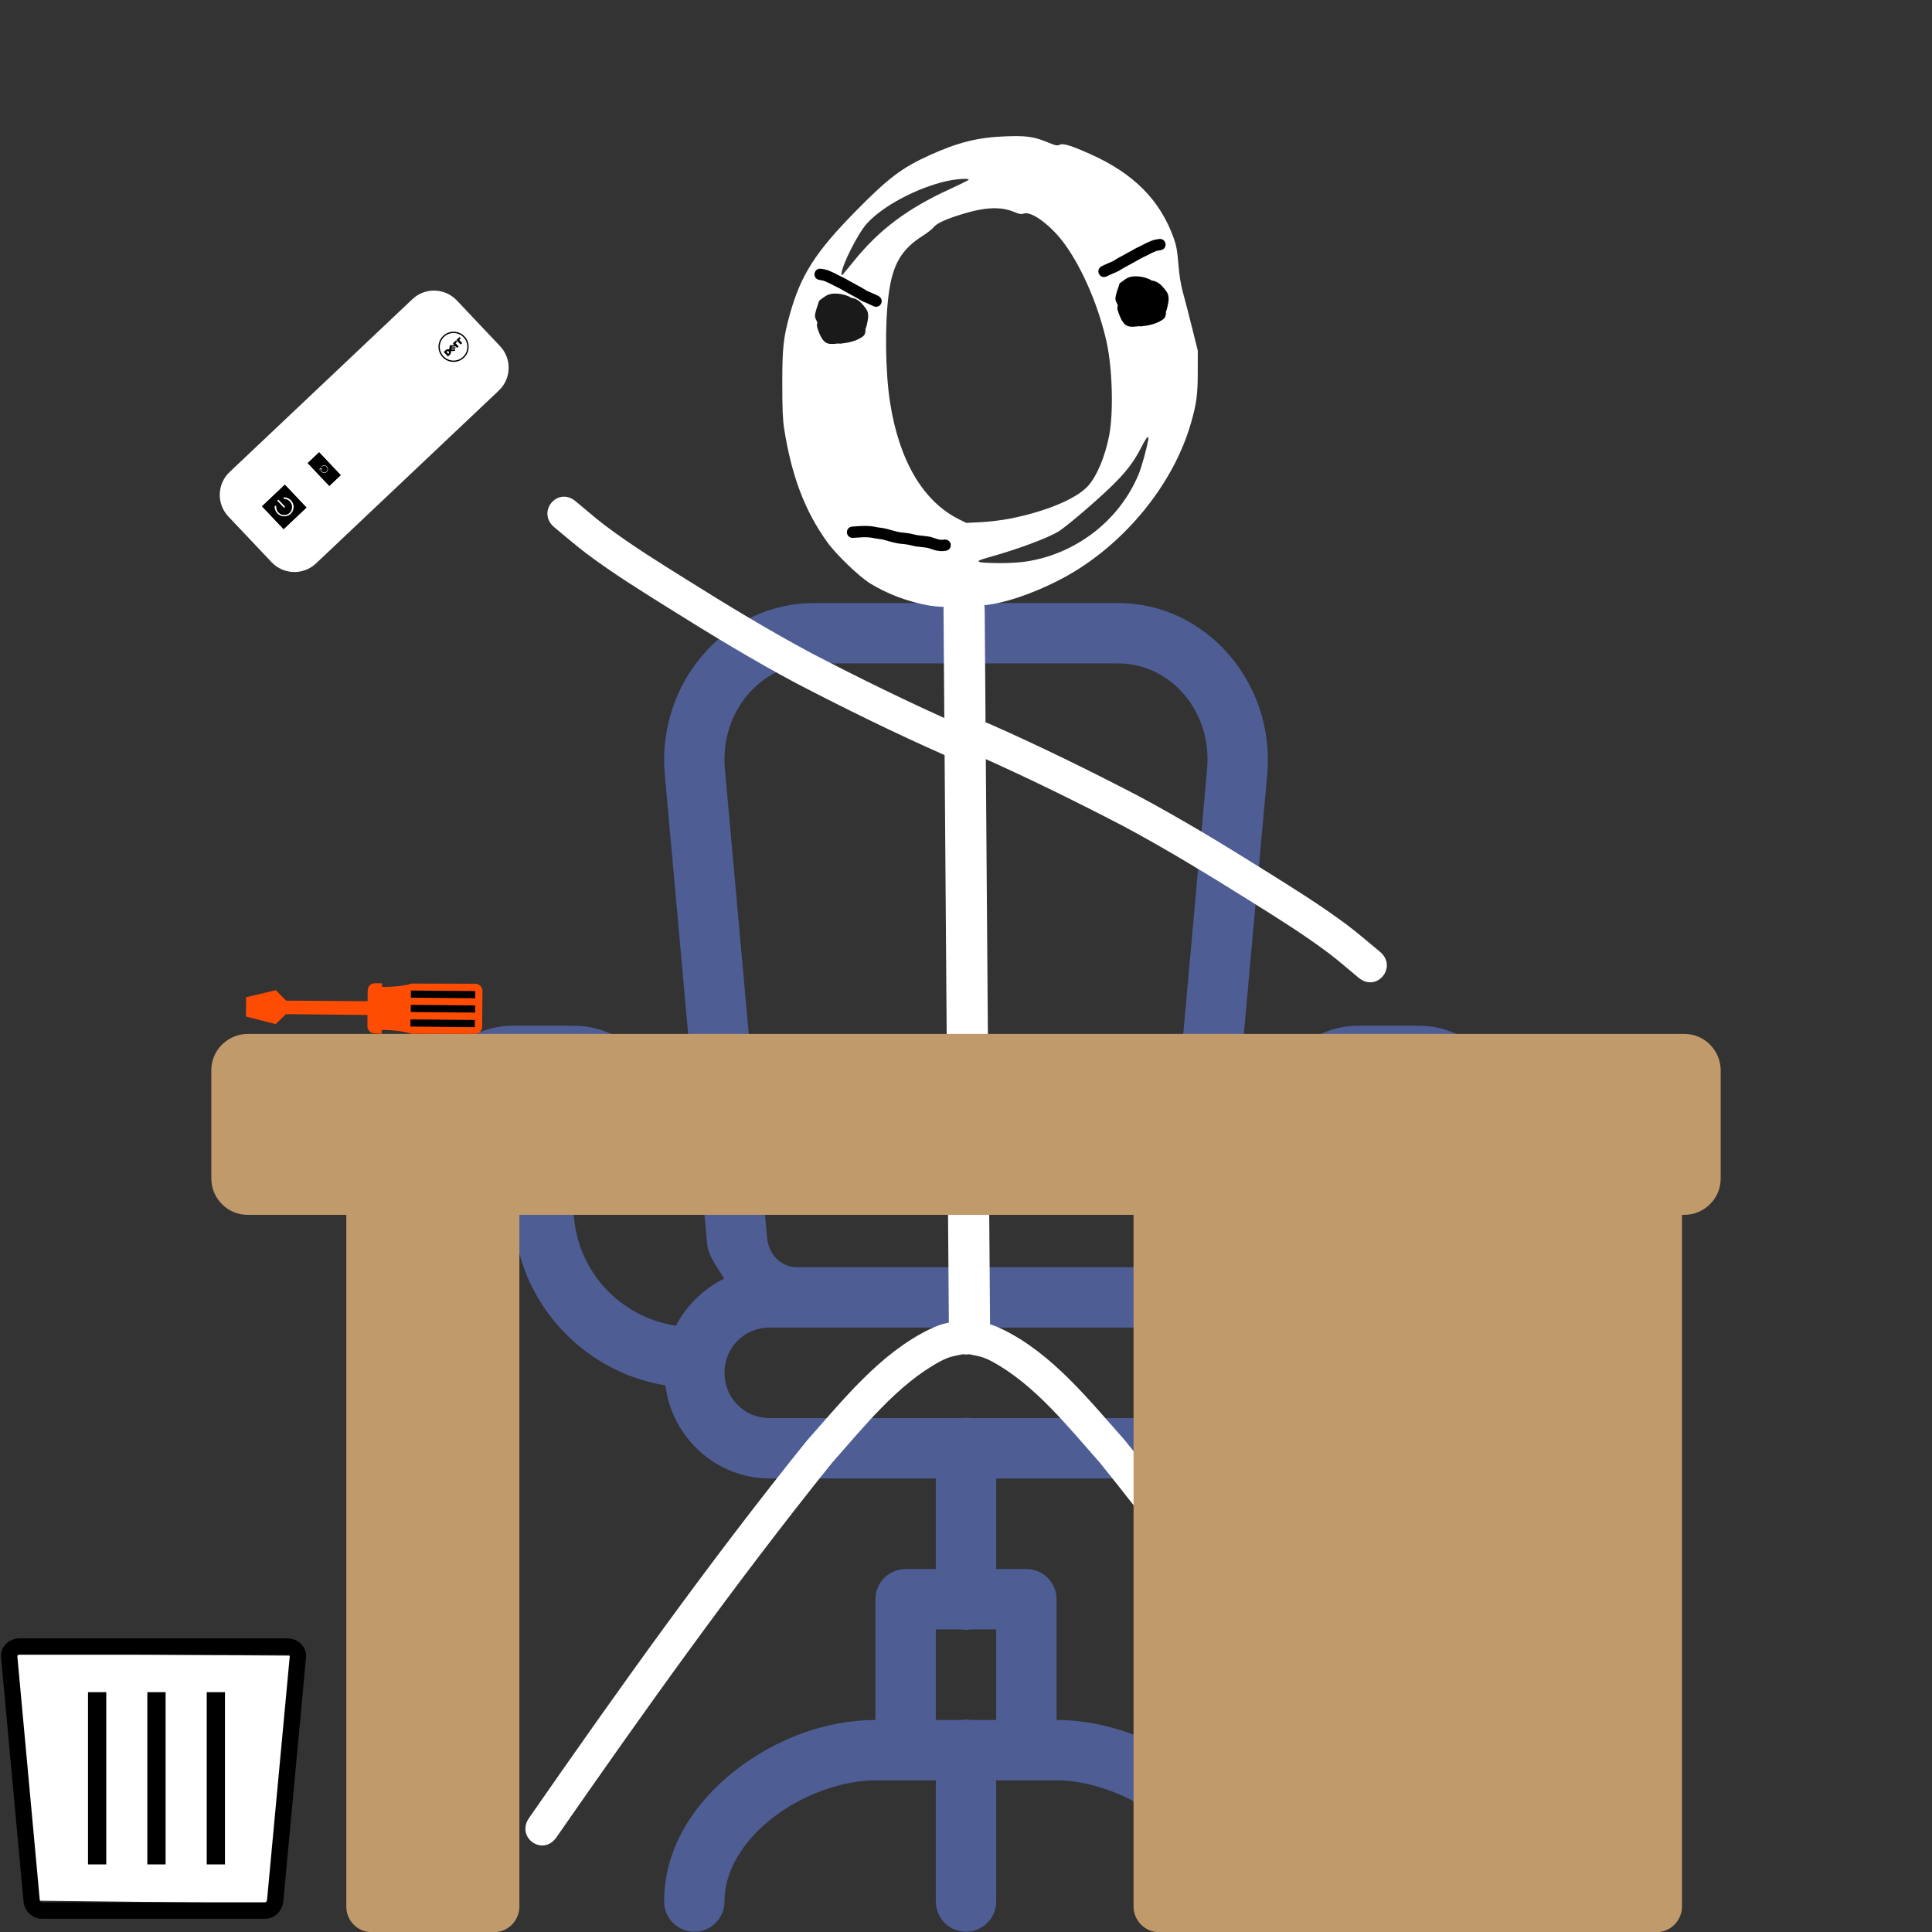
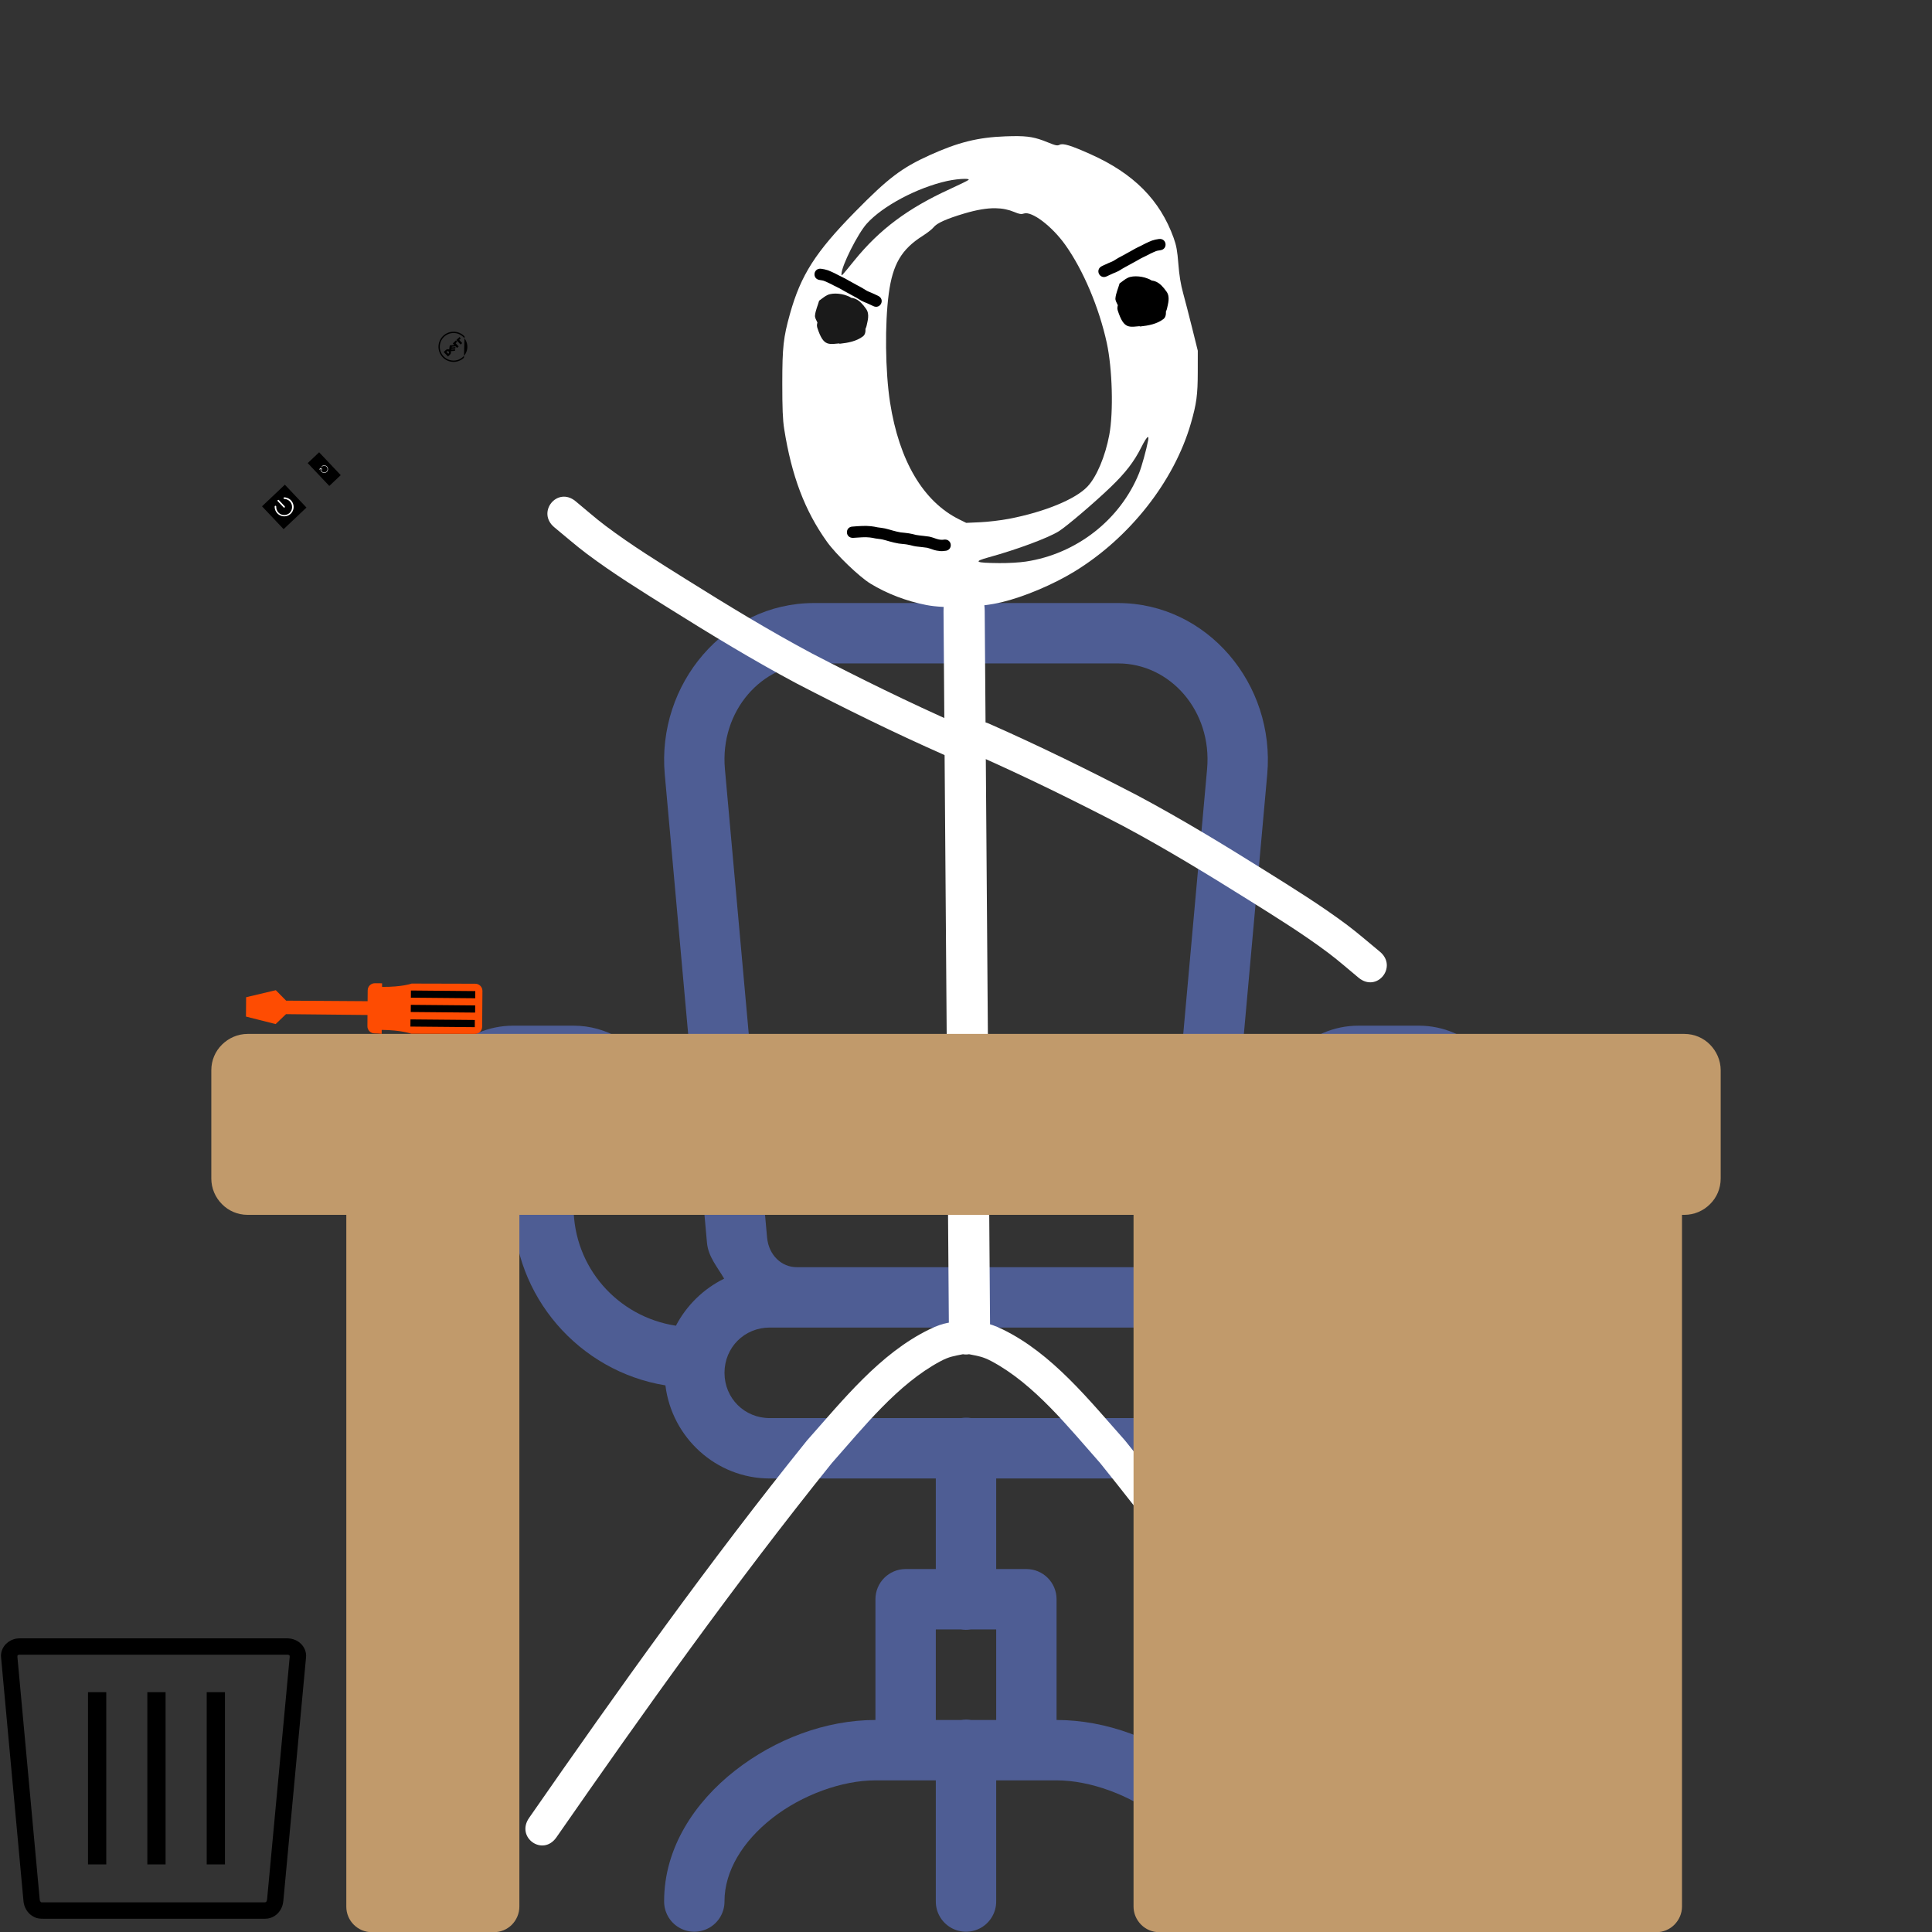
<svg xmlns="http://www.w3.org/2000/svg" width="1024px" height="1024px" viewBox="0 0 1024 1024" version="1.1">
  <rect x="0" y="0" width="1024" height="1024" fill="#333333" stroke="none" />
  <g id="surface1">
-     <path style=" stroke:none;fill-rule:nonzero;fill:rgb(100%,100%,100%);fill-opacity:1;" d="M 6.047 876.508 L 17.156 1007.375 L 142.922 1008.82 L 156.719 877.562 L 6.047 876.508 " />
    <path style=" stroke:none;fill-rule:nonzero;fill:rgb(0%,0%,0%);fill-opacity:1;" d="M 10.738 868.355 C 10.09 868.355 9.371 868.391 8.703 868.488 C 6.637 868.816 4.715 869.809 3.281 871.207 C 1.656 872.82 0.598 874.969 0.516 877.375 C 0.516 877.785 0.551 878.223 0.582 878.629 L 12.445 1007.633 C 12.738 1010.793 14.367 1013.621 16.824 1015.312 C 17.25 1015.605 17.656 1015.836 18.094 1016.047 C 18.566 1016.277 19.07 1016.473 19.574 1016.617 C 19.918 1016.715 20.262 1016.797 20.617 1016.844 C 21.496 1016.977 22.309 1016.973 23.203 1016.973 L 140.473 1016.973 C 144.25 1016.973 147.293 1014.844 148.938 1011.781 C 149.785 1010.203 150.062 1008.707 150.223 1007.027 L 162.152 879 C 162.203 878.48 162.25 877.965 162.25 877.457 C 162.203 875.035 161.129 872.852 159.484 871.223 C 158.07 869.84 156.195 868.863 154.16 868.52 C 153.559 868.422 153.07 868.391 152.484 868.355 Z M 10.508 877.031 L 152.355 877.031 C 153.137 877.031 153.625 877.262 153.559 878.074 L 141.613 1006.184 C 141.551 1006.902 141.434 1008.266 140.457 1008.266 L 22.016 1008.266 L 21.918 1008.25 L 21.789 1008.199 C 21.383 1007.973 21.105 1007.473 21.055 1006.852 L 21.055 1006.832 L 9.223 878.172 C 9.141 877.195 9.582 877.031 10.508 877.031 Z M 46.641 896.891 L 46.641 988.18 L 56.324 988.18 L 56.324 896.891 Z M 78.086 896.891 L 78.086 988.18 L 87.77 988.18 L 87.77 896.891 Z M 109.566 896.891 L 109.566 988.18 L 119.234 988.18 L 119.234 896.891 Z M 109.566 896.891 " />
    <path style=" stroke:none;fill-rule:nonzero;fill:rgb(30.588%,36.471%,58.039%);fill-opacity:1;" d="M 431.375 319.625 C 384.293 319.625 348.031 362.457 352.344 410.469 L 374.719 658.719 C 375.391 666.148 380.27 671.551 383.812 677.719 C 372.848 683.102 363.867 691.898 358.25 702.656 C 327.461 697.965 304 671.781 304 639.625 C 316.98 639.625 329.109 634.289 337.812 625.438 C 346.664 616.734 352 604.605 352 591.625 C 352 582.902 349.645 574.656 345.469 567.531 C 337.145 553.293 321.59 543.625 304 543.625 L 272 543.625 C 259.02 543.625 246.891 548.961 238.188 557.812 C 229.336 566.516 224 578.641 224 591.625 C 224 617.953 245.672 639.625 272 639.625 C 272 687.219 307.105 726.883 352.688 734.281 C 356.055 761.887 379.539 783.625 408 783.625 L 496 783.625 L 496 831.625 L 480 831.625 C 471.164 831.625 464 838.789 464 847.625 L 464 911.625 C 437.586 911.625 410.812 921.816 389.562 938.469 C 368.312 955.117 352 979.281 352 1007.625 C 351.918 1013.395 354.949 1018.762 359.934 1021.672 C 364.918 1024.578 371.082 1024.578 376.066 1021.672 C 381.051 1018.762 384.082 1013.395 384 1007.625 C 384 991.793 393.605 975.961 409.312 963.656 C 425.02 951.352 446.238 943.625 464 943.625 L 496 943.625 L 496 1007.625 C 495.918 1013.395 498.949 1018.762 503.934 1021.672 C 508.918 1024.578 515.082 1024.578 520.066 1021.672 C 525.051 1018.762 528.082 1013.395 528 1007.625 L 528 943.625 L 560 943.625 C 577.762 943.625 598.98 951.352 614.688 963.656 C 630.395 975.961 640 991.793 640 1007.625 C 639.918 1013.395 642.949 1018.762 647.934 1021.672 C 652.918 1024.578 659.082 1024.578 664.066 1021.672 C 669.051 1018.762 672.082 1013.395 672 1007.625 C 672 979.281 655.688 955.117 634.438 938.469 C 613.188 921.816 586.414 911.625 560 911.625 L 560 847.625 C 560 838.789 552.836 831.625 544 831.625 L 528 831.625 L 528 783.625 L 616 783.625 C 644.461 783.625 667.945 761.887 671.312 734.281 C 716.895 726.883 752 687.219 752 639.625 C 764.98 639.625 777.109 634.289 785.812 625.438 C 794.664 616.734 800 604.605 800 591.625 C 800 565.297 778.328 543.625 752 543.625 L 720 543.625 C 707.02 543.625 694.891 548.961 686.188 557.812 C 682.844 561.02 680.371 564.445 678.594 567.406 C 678.574 567.445 678.551 567.488 678.531 567.531 C 674.355 574.656 672 582.902 672 591.625 C 672 617.953 693.672 639.625 720 639.625 C 720 671.781 696.539 697.965 665.75 702.656 C 660.133 691.898 651.152 683.102 640.188 677.719 C 643.73 671.555 648.641 666.145 649.312 658.719 L 671.656 410.469 C 675.969 362.457 639.707 319.625 592.625 319.625 Z M 431.375 351.625 L 592.625 351.625 C 620.266 351.625 642.539 376.883 639.781 407.594 L 617.438 655.844 C 616.574 665.398 609.57 671.625 601.812 671.625 L 422.188 671.625 C 414.43 671.625 407.426 665.43 406.562 655.844 L 384.219 407.594 C 381.461 376.883 403.734 351.625 431.375 351.625 Z M 272 575.625 L 304 575.625 C 310.074 575.625 314.992 578.746 317.875 583.688 C 317.875 583.699 317.875 583.707 317.875 583.719 C 319.141 585.875 320 588.828 320 591.625 C 320 596.156 318.293 599.91 315.406 602.719 C 315.301 602.82 315.195 602.926 315.094 603.031 C 312.285 605.914 308.535 607.625 304 607.625 L 290.688 607.625 C 288.961 607.34 287.195 607.34 285.469 607.625 L 272 607.625 C 263.129 607.625 256 600.496 256 591.625 C 256 587.09 257.707 583.336 260.594 580.531 C 260.699 580.43 260.805 580.324 260.906 580.219 C 263.715 577.332 267.465 575.625 272 575.625 Z M 720 575.625 L 752 575.625 C 760.871 575.625 768 582.75 768 591.625 C 768 596.156 766.293 599.91 763.406 602.719 C 763.301 602.82 763.195 602.926 763.094 603.031 C 760.285 605.914 756.535 607.625 752 607.625 L 738.688 607.625 C 736.961 607.34 735.195 607.34 733.469 607.625 L 720 607.625 C 711.129 607.625 704 600.496 704 591.625 C 704 588.828 704.859 585.875 706.125 583.719 C 707.07 582.168 707.777 581.277 708.281 580.812 C 708.496 580.621 708.703 580.422 708.906 580.219 C 711.715 577.332 715.465 575.625 720 575.625 Z M 408 703.625 L 616 703.625 C 629.453 703.625 640 714.172 640 727.625 C 640 741.078 629.453 751.625 616 751.625 L 514.688 751.625 C 512.961 751.34 511.195 751.34 509.469 751.625 L 408 751.625 C 394.547 751.625 384 741.078 384 727.625 C 384 714.172 394.547 703.625 408 703.625 Z M 496 863.625 L 509.312 863.625 C 511.039 863.91 512.805 863.91 514.531 863.625 L 528 863.625 L 528 911.625 L 514.688 911.625 C 512.961 911.34 511.195 911.34 509.469 911.625 L 496 911.625 Z M 496 863.625 " />
    <path style=" stroke:none;fill-rule:nonzero;fill:rgb(100%,100%,100%);fill-opacity:1;" d="M 520.484 382.613 C 511.609 382.16 507.055 395.148 516.957 399.883 C 543.43 411.582 569.402 424.348 595.09 437.699 C 617.75 449.812 639.711 463.195 661.496 476.836 C 675.941 485.887 690.5 494.891 704.16 505.152 C 709.672 509.293 714.824 513.898 720.152 518.273 C 729.887 526.238 741.02 512.312 731.285 504.348 C 725.59 499.699 720.074 494.812 714.195 490.398 C 700.285 479.965 685.434 470.762 670.727 461.555 C 648.57 447.68 626.23 434.082 603.18 421.77 C 577.312 408.332 551.176 395.461 524.523 383.695 C 523.109 383.02 521.754 382.68 520.484 382.613 Z M 520.484 382.613 " />
    <path style=" stroke:none;fill-rule:nonzero;fill:rgb(100%,100%,100%);fill-opacity:1;" d="M 504.695 401.289 C 503.426 401.223 502.07 400.883 500.656 400.207 C 474.004 388.438 447.867 375.566 422.004 362.133 C 398.949 349.82 376.609 336.219 354.453 322.348 C 339.746 313.137 324.895 303.938 310.984 293.5 C 305.105 289.09 299.59 284.203 293.895 279.551 C 284.16 271.59 295.293 257.664 305.027 265.629 C 310.355 270 315.508 274.605 321.02 278.746 C 334.68 289.012 349.234 298.016 363.684 307.066 C 385.465 320.707 407.43 334.09 430.09 346.203 C 455.777 359.555 481.75 372.32 508.223 384.016 C 518.125 388.754 513.57 401.742 504.695 401.289 Z M 504.695 401.289 " />
    <path style=" stroke:none;fill-rule:nonzero;fill:rgb(100%,100%,100%);fill-opacity:1;" d="M 512 699.934 C 503.758 700.914 500.648 700.672 492.59 704.594 C 466.289 717.398 446.73 742.117 427.703 763.512 C 375.781 827.973 327.676 895.527 280.422 963.535 C 273.227 973.898 287.707 984.195 294.906 973.836 C 341.75 906.406 389.457 839.438 440.871 775.48 C 457.602 756.617 475.758 733.59 498.457 721.492 C 503.176 718.977 505.684 718.723 510.387 717.766 C 522.852 718.922 524.465 701.086 512 699.934 Z M 512 699.934 " />
    <path style=" stroke:none;fill-rule:nonzero;fill:rgb(100%,100%,100%);fill-opacity:1;" d="M 512 699.934 C 520.242 700.914 523.352 700.672 531.41 704.594 C 557.711 717.398 577.27 742.117 596.297 763.512 C 648.219 827.973 696.324 895.527 743.578 963.535 C 750.773 973.898 736.293 984.195 729.094 973.836 C 682.25 906.406 634.547 839.438 583.129 775.48 C 566.398 756.617 548.242 733.59 525.543 721.492 C 520.824 718.977 518.316 718.723 513.613 717.766 C 501.148 718.922 499.535 701.086 512 699.934 Z M 512 699.934 " />
    <path style=" stroke:none;fill-rule:nonzero;fill:rgb(100%,100%,100%);fill-opacity:1;" d="M 536.758 72.16 C 535.574 72.18 534.297 72.215 532.902 72.266 C 518.316 72.797 507.832 75.406 492.684 82.273 C 477.895 88.977 470.789 94.371 453.312 112.156 C 432.23 133.609 424.469 145.766 418.711 166.309 C 415.211 178.812 414.641 183.953 414.629 203.094 C 414.621 216.41 414.871 222.477 415.621 227.254 C 419.562 252.25 426.539 270.672 438.293 287.121 C 443.137 293.898 455.387 305.695 461.355 309.332 C 470.152 314.691 480.312 318.582 490.973 320.672 L 490.977 320.672 C 501.133 322.66 519.363 321.977 530.992 319.168 C 542.852 316.305 558.074 309.887 569.406 302.973 C 598.734 285.074 622.312 255.102 631.172 224.445 C 634.184 214.027 634.824 209.281 634.84 197.246 L 634.855 185.895 L 631.887 173.961 C 630.254 167.398 628.086 159.012 627.074 155.332 C 625.801 150.703 625.023 145.938 624.559 139.902 C 624.02 132.965 623.508 130.133 622.059 126.105 C 614.816 105.984 600.852 91.938 577.898 81.684 C 567.582 77.078 563.469 75.816 561.668 76.711 C 560.398 77.344 559.559 77.172 555.188 75.387 C 548.785 72.773 545.051 72.035 536.758 72.16 Z M 511.441 94.793 C 512.824 94.801 513.633 94.961 513.402 95.309 C 513.215 95.594 508.754 97.793 503.496 100.199 C 481.188 110.402 466.242 121.551 452.945 137.902 C 445.77 146.734 446.004 146.48 446.004 145.266 C 446.004 141.031 454.547 123.977 459.367 118.586 C 467.738 109.23 486.066 99.48 501.93 95.945 C 505.25 95.207 509.141 94.781 511.441 94.793 Z M 527.672 110.363 C 531.336 110.422 534.566 111.094 537.613 112.375 C 540.309 113.508 541.262 113.656 542.699 113.172 C 546.887 111.77 557.594 119.898 564.676 129.859 C 574.125 143.145 582.539 163.035 586.598 181.656 C 589.582 195.363 590.219 218.383 587.945 230.492 C 585.797 241.949 581.219 252.781 576.355 257.914 C 569.988 264.637 553.621 271.359 534.84 274.969 C 530.609 275.781 523.762 276.602 519.625 276.789 L 512.109 277.129 L 508.41 275.301 C 489.359 265.887 476.559 244.223 471.738 213.254 C 469.207 196.965 468.91 171.691 471.062 155.621 C 473.148 140.051 477.812 132.109 489.027 125.02 C 491.496 123.461 494.113 121.398 494.852 120.438 C 496.492 118.297 501.684 115.961 510.902 113.215 C 517.551 111.234 522.969 110.289 527.672 110.363 Z M 608.402 231.641 C 608.715 231.594 608.766 232.195 608.523 233.484 C 607.605 238.367 605.09 247.438 603.711 250.836 C 593.711 275.52 570.543 293.602 543.73 297.641 C 540.27 298.16 534.402 298.5 529.652 298.457 C 516.703 298.336 515.602 297.711 524.168 295.352 C 538.977 291.277 555.523 285.125 561.168 281.598 C 565.312 279.008 580.133 266.379 588.676 258.16 C 596.57 250.566 601.047 244.754 604.898 237.102 C 606.656 233.602 607.887 231.723 608.402 231.641 Z M 608.402 231.641 " />
    <path style=" stroke:none;fill-rule:nonzero;fill:rgb(10.196%,10.196%,10.196%);fill-opacity:1;" d="M 438.906 170.207 C 439.605 171.844 440.191 173.512 440.852 175.168 C 441.832 178.102 439.332 172.289 441.504 170.359 C 444.41 167.781 448.59 167.23 452.168 165.754 C 452.906 165.453 454.609 167.406 451.043 164.449 C 450.562 164.008 450.07 163.586 449.602 163.129 C 449.25 162.785 448.906 162.434 448.582 162.059 C 447.344 160.637 449.414 162.383 449.324 163.75 C 449.176 166.09 448.387 168.344 447.922 170.641 C 445.367 172.797 446.023 172.781 443.789 173.496 C 443.605 173.555 443.336 173.449 443.227 173.609 C 443.148 173.723 443.77 173.738 443.633 173.723 C 442.387 173.582 442.531 173.473 441.227 172.785 C 437.164 166.539 439.297 171.141 438.395 166.598 C 438.352 166.387 437.605 166.812 437.762 166.668 C 438.25 166.23 438.777 165.848 439.289 165.438 C 445.637 164.449 445.855 163.164 450.785 171.945 C 451.496 173.215 450.332 174.832 450.25 176.289 C 450.227 176.652 452.859 174.57 452.918 174.531 C 452.695 174.742 452.539 175.07 452.25 175.16 C 446.664 176.914 442.254 173.215 442.34 167.637 C 438.602 179.723 455.496 185.07 459.234 172.984 C 459.832 170.125 461.055 166.574 459.078 163.758 C 455.312 158.395 452.398 157.02 446.77 158.133 C 445.348 158.41 444.105 159.281 442.773 159.855 C 440.652 161.391 436.414 164.379 435.293 166.707 C 434.25 168.875 432.422 171.316 433.16 173.605 C 436.562 184.188 439.262 182.375 446.25 181.902 C 447.438 181.195 448.707 180.613 449.816 179.785 C 453.324 177.164 456.969 170.422 456.113 165.973 C 455.664 163.645 454.125 161.68 453.129 159.531 C 452.109 158.781 451.172 157.895 450.066 157.277 C 447.156 155.656 441.645 154.953 438.605 156.352 C 436.977 157.102 435.641 158.367 434.156 159.379 C 433.426 162 432.223 164.535 431.965 167.25 C 431.852 168.426 432.598 169.535 433.082 170.613 C 434.492 173.77 437.422 176.02 439.84 178.312 C 440.688 179.016 444.488 182.254 445.125 182.188 C 449.387 181.734 453.961 180.887 457.383 178.281 C 460.145 176.172 457.961 170.465 457.031 167.898 C 456.855 167.742 455.344 163.516 455.074 162.934 C 454.855 162.457 454.613 161.988 454.383 161.516 C 448.312 150.445 432.832 159.133 438.906 170.207 Z M 438.906 170.207 " />
    <path style=" stroke:none;fill-rule:nonzero;fill:rgb(0%,0%,0%);fill-opacity:1;" d="M 598.145 161.059 C 598.84 162.695 599.426 164.363 600.09 166.02 C 601.066 168.953 598.57 163.137 600.742 161.211 C 603.648 158.633 607.824 158.078 611.406 156.605 C 612.145 156.301 613.848 158.258 610.281 155.301 C 609.801 154.859 609.309 154.434 608.84 153.98 C 608.484 153.637 608.145 153.281 607.82 152.91 C 606.582 151.488 608.648 153.23 608.562 154.602 C 608.414 156.941 607.625 159.195 607.156 161.488 C 604.605 163.645 605.262 163.633 603.023 164.348 C 602.844 164.402 602.574 164.301 602.465 164.457 C 602.387 164.574 603.008 164.59 602.867 164.574 C 601.625 164.434 601.766 164.324 600.465 163.637 C 596.398 157.391 598.535 161.992 597.633 157.445 C 597.59 157.234 596.84 157.66 597 157.52 C 597.484 157.082 598.016 156.699 598.523 156.285 C 604.875 155.301 605.094 154.012 610.023 162.797 C 610.734 164.066 609.57 165.684 609.488 167.137 C 609.465 167.5 612.094 165.422 612.152 165.383 C 611.93 165.594 611.777 165.918 611.488 166.012 C 605.898 167.762 601.488 164.066 601.578 158.484 C 597.836 170.57 614.73 175.922 618.469 163.836 C 619.07 160.977 620.293 157.426 618.316 154.609 C 614.551 149.246 611.637 147.871 606.004 148.98 C 604.582 149.262 603.34 150.133 602.012 150.707 C 599.887 152.242 595.652 155.23 594.531 157.559 C 593.488 159.727 591.66 162.168 592.395 164.457 C 595.801 175.039 598.5 173.227 605.484 172.754 C 606.676 172.047 607.945 171.465 609.055 170.637 C 612.562 168.012 616.207 161.27 615.348 156.824 C 614.898 154.496 613.359 152.527 612.367 150.383 C 611.344 149.629 610.41 148.742 609.305 148.129 C 606.395 146.504 600.883 145.805 597.84 147.203 C 596.215 147.953 594.875 149.219 593.395 150.227 C 592.664 152.852 591.461 155.387 591.199 158.098 C 591.09 159.277 591.836 160.387 592.32 161.465 C 593.73 164.621 596.656 166.867 599.078 169.164 C 599.926 169.867 603.727 173.105 604.363 173.035 C 608.621 172.586 613.199 171.738 616.617 169.129 C 619.383 167.023 617.199 161.316 616.27 158.75 C 616.094 158.59 614.582 154.367 614.312 153.785 C 614.094 153.305 613.852 152.84 613.621 152.367 C 607.547 141.293 592.07 149.984 598.145 161.059 Z M 598.145 161.059 " />
    <path style=" stroke:none;fill-rule:evenodd;fill:rgb(0%,0%,0%);fill-opacity:1;" d="M 434.504 148.406 C 435.285 148.574 436.113 148.598 436.855 148.922 C 437.781 149.34 438.754 149.684 439.652 150.168 C 440.457 150.531 441.23 150.949 442.008 151.375 C 443.027 151.883 444.074 152.348 445.074 152.895 C 446.438 153.711 447.844 154.453 449.238 155.219 C 450.449 155.934 451.703 156.57 452.938 157.246 C 454.18 157.871 455.316 158.676 456.523 159.363 C 457.469 159.895 458.488 160.266 459.488 160.676 C 460.5 161.152 461.516 161.625 462.543 162.078 C 462.629 162.121 462.715 162.164 462.801 162.211 C 466.602 164.098 469.27 158.727 465.473 156.836 C 465.301 156.754 465.129 156.668 464.957 156.586 C 463.883 156.117 462.828 155.605 461.762 155.125 C 460.992 154.809 460.211 154.527 459.477 154.141 C 458.234 153.453 457.086 152.594 455.805 151.973 C 454.578 151.309 453.332 150.672 452.129 149.961 C 450.727 149.191 449.309 148.445 447.934 147.621 C 446.934 147.082 445.906 146.59 444.879 146.105 C 444.043 145.652 443.211 145.207 442.348 144.805 C 441.227 144.258 440.074 143.758 438.918 143.285 C 437.723 142.871 436.5 142.621 435.246 142.453 C 431.039 141.93 430.293 147.883 434.504 148.406 Z M 434.504 148.406 " />
    <path style=" stroke:none;fill-rule:evenodd;fill:rgb(0%,0%,0%);fill-opacity:1;" d="M 614.969 132.633 C 614.188 132.797 613.363 132.824 612.621 133.145 C 611.691 133.566 610.719 133.91 609.82 134.391 C 609.016 134.758 608.242 135.176 607.469 135.598 C 606.445 136.105 605.402 136.574 604.398 137.121 C 603.035 137.938 601.629 138.68 600.234 139.445 C 599.023 140.156 597.77 140.797 596.539 141.469 C 595.293 142.094 594.156 142.898 592.949 143.59 C 592.004 144.117 590.984 144.492 589.988 144.898 C 588.973 145.379 587.957 145.848 586.934 146.301 C 586.848 146.348 586.758 146.391 586.672 146.434 C 582.875 148.324 580.203 142.953 584 141.062 C 584.172 140.977 584.344 140.895 584.516 140.809 C 585.59 140.344 586.645 139.832 587.711 139.348 C 588.48 139.035 589.262 138.75 589.996 138.363 C 591.238 137.676 592.387 136.82 593.668 136.199 C 594.895 135.531 596.141 134.895 597.344 134.188 C 598.75 133.418 600.164 132.668 601.539 131.848 C 602.539 131.305 603.566 130.816 604.594 130.332 C 605.43 129.875 606.266 129.43 607.125 129.031 C 608.25 128.48 609.398 127.984 610.555 127.512 C 611.75 127.098 612.973 126.848 614.227 126.68 C 618.438 126.152 619.18 132.105 614.969 132.633 Z M 614.969 132.633 " />
    <path style=" stroke:none;fill-rule:evenodd;fill:rgb(0%,0%,0%);fill-opacity:1;" d="M 452.066 285.086 C 453.68 284.969 455.289 284.848 456.906 284.781 C 458.266 284.691 459.617 284.727 460.969 284.867 C 461.984 284.953 462.984 285.18 463.98 285.387 C 465.242 285.625 466.527 285.664 467.777 285.949 C 469.012 286.23 470.223 286.609 471.438 286.953 C 473.039 287.41 474.664 287.785 476.305 288.078 C 477.773 288.32 479.266 288.332 480.73 288.594 C 481.891 288.777 483.02 289.086 484.156 289.363 C 485.605 289.715 487.098 289.762 488.566 289.965 C 489.535 290.113 490.512 290.18 491.48 290.332 C 492.516 290.598 493.523 290.973 494.535 291.316 C 495.773 291.758 497.074 291.969 498.383 292.086 C 498.555 292.094 498.727 292.105 498.898 292.117 C 499.637 292.152 500.32 292.035 501.047 291.922 C 501.105 291.914 500.934 291.949 500.875 291.965 C 505.113 291.785 504.859 285.789 500.621 285.969 C 499.797 286.043 499.59 286.172 498.895 286.105 C 498.066 286.039 497.238 285.918 496.453 285.633 C 495.121 285.184 493.797 284.672 492.414 284.406 C 491.406 284.25 490.395 284.168 489.387 284.023 C 488.121 283.848 486.84 283.793 485.582 283.535 C 484.305 283.223 483.035 282.883 481.734 282.68 C 480.281 282.441 478.812 282.348 477.348 282.172 C 475.902 281.918 474.473 281.578 473.062 281.176 C 471.73 280.805 470.406 280.387 469.055 280.086 C 467.773 279.816 466.48 279.684 465.188 279.508 C 463.992 279.266 462.797 279.004 461.578 278.898 C 459.938 278.73 458.297 278.684 456.648 278.785 C 455.117 278.852 453.59 278.941 452.066 279.086 C 447.82 279.086 447.82 285.086 452.066 285.086 Z M 452.066 285.086 " />
    <path style=" stroke:none;fill-rule:nonzero;fill:rgb(100%,100%,100%);fill-opacity:1;" d="M 521.914 323.652 L 523.055 476.117 L 523.207 496.031 L 523.449 528.664 L 523.539 540.633 L 524.742 701.043 C 524.809 710.078 519.992 717.426 513.949 717.512 C 507.938 717.594 502.98 710.34 502.914 701.344 L 501.711 540.973 L 501.621 528.965 L 501.375 496.332 L 501.227 476.457 L 500.086 323.953 C 500.02 314.918 504.836 307.57 510.879 307.488 C 516.891 307.406 521.848 314.66 521.914 323.652 Z M 521.914 323.652 " />
    <path style=" stroke:none;fill-rule:evenodd;fill:rgb(75.686%,60.392%,41.961%);fill-opacity:1;" d="M 617.418 636.188 L 875.422 636.188 C 875.492 636.188 875.547 649.523 875.547 665.973 L 875.547 976.988 C 875.547 993.438 875.492 1006.773 875.422 1006.773 L 617.418 1006.773 C 617.348 1006.773 617.293 993.438 617.293 976.988 L 617.293 665.973 C 617.293 649.523 617.348 636.188 617.418 636.188 Z M 617.418 636.188 " />
    <path style=" stroke:none;fill-rule:nonzero;fill:rgb(75.686%,60.392%,41.961%);fill-opacity:1;" d="M 197.715 1004.098 L 197.715 629.344 L 261.727 629.344 L 261.727 1004.098 Z M 197.715 1004.098 " />
    <path style=" stroke:none;fill-rule:evenodd;fill:rgb(75.686%,60.392%,41.961%);fill-opacity:1;" d="M 129.254 558.504 L 897.469 558.504 C 897.535 558.504 897.594 571.84 897.594 588.289 L 897.594 598.004 C 897.594 614.457 897.535 627.789 897.469 627.789 L 129.254 627.789 C 129.184 627.789 129.129 614.457 129.129 598.004 L 129.129 588.289 C 129.129 571.84 129.184 558.504 129.254 558.504 Z M 129.254 558.504 " />
    <path style=" stroke:none;fill-rule:evenodd;fill:rgb(75.686%,60.392%,41.961%);fill-opacity:1;" d="M 131.27 548 C 125.93 548 121.18 550.215 117.664 553.664 C 114.148 557.113 112 561.93 112 567.27 L 112 624.629 C 112 629.902 114.148 634.719 117.664 638.234 C 121.113 641.75 125.93 643.898 131.27 643.898 L 183.551 643.898 L 183.551 1010.566 C 183.551 1014.277 185.047 1017.664 187.52 1020.137 C 189.992 1022.609 193.379 1024.105 197.09 1024.105 L 261.676 1024.105 C 265.453 1024.105 268.836 1022.609 271.309 1020.137 C 273.719 1017.664 275.281 1014.277 275.281 1010.5 L 275.281 643.898 L 600.801 643.898 L 600.801 1010.5 C 600.801 1013.559 601.844 1016.426 603.602 1018.703 C 603.992 1019.223 604.383 1019.68 604.84 1020.137 C 607.312 1022.609 610.695 1024.105 614.473 1024.105 L 877.887 1024.105 C 881.598 1024.105 884.984 1022.609 887.457 1020.137 L 887.523 1020.07 C 889.934 1017.598 891.496 1014.211 891.496 1010.5 L 891.496 643.898 L 892.734 643.898 C 898.008 643.898 902.824 641.75 906.34 638.234 C 909.855 634.785 912.004 629.969 912.004 624.629 L 912.004 567.27 C 912.004 561.996 909.789 557.18 906.34 553.664 C 902.887 550.148 898.07 548 892.73 548 Z M 134.461 570.461 L 889.539 570.461 L 889.539 621.438 L 134.461 621.438 Z M 205.879 643.898 L 252.82 643.898 L 252.82 1001.582 L 205.879 1001.582 Z M 623.328 643.898 L 869.031 643.898 L 869.031 747.48 L 623.328 747.48 Z M 623.328 769.941 L 869.031 769.941 L 869.031 875.473 L 623.328 875.473 Z M 623.328 897.934 L 869.031 897.934 L 869.031 1001.645 L 623.328 1001.645 Z M 623.328 897.934 " />
-     <path style=" stroke:none;fill-rule:nonzero;fill:rgb(100%,100%,100%);fill-opacity:1;" d="M 218.566 158.578 L 121.691 250.191 C 115.004 256.516 114.711 267.066 121.035 273.754 L 143.938 297.973 C 150.262 304.66 160.809 304.953 167.5 298.629 L 264.375 207.016 C 271.062 200.691 271.355 190.145 265.031 183.457 L 242.129 159.238 C 235.805 152.551 225.258 152.254 218.566 158.578 Z M 162.43 269.012 L 150.32 280.465 L 138.871 268.355 L 150.98 256.902 Z M 180.594 251.836 L 174.539 257.562 L 163.09 245.453 L 169.145 239.727 Z M 180.594 251.836 " />
    <path style=" stroke:none;fill-rule:nonzero;fill:rgb(0%,0%,0%);fill-opacity:1;" d="M 138.871 268.355 L 150.98 256.902 L 162.43 269.012 L 150.32 280.465 Z M 138.871 268.355 " />
-     <path style=" stroke:none;fill-rule:nonzero;fill:rgb(0%,0%,0%);fill-opacity:1;" d="M 245.898 189.621 C 242.691 192.656 237.621 192.512 234.59 189.305 C 231.555 186.098 231.699 181.031 234.906 177.996 C 238.113 174.965 243.18 175.105 246.215 178.312 C 249.246 181.52 249.105 186.59 245.898 189.621 Z M 245.422 189.117 C 248.355 186.344 248.484 181.723 245.707 178.789 C 242.934 175.855 238.316 175.727 235.383 178.504 C 232.449 181.277 232.32 185.895 235.094 188.828 C 237.867 191.762 242.488 191.891 245.422 189.117 Z M 241.117 185.945 L 238.93 186.145 C 239.137 186.668 239.074 187.414 238.512 187.945 L 237.438 188.961 L 235.172 186.57 L 236.246 185.555 C 236.754 185.074 237.477 184.973 238.07 185.234 L 238.395 183.062 L 240.781 182.836 L 240 182.008 L 241.664 180.43 L 242.328 181.133 L 241.492 181.926 L 243.09 183.617 L 242.262 184.398 L 241.477 183.57 L 239.465 183.754 L 239.41 184.137 L 241.422 183.953 L 241.297 184.758 L 239.293 184.945 L 239.238 185.328 L 241.242 185.141 Z M 244.148 182.613 L 241.887 180.223 L 243.551 178.645 L 244.219 179.348 L 243.379 180.141 L 244.977 181.832 Z M 237.59 187.516 L 237.773 187.344 C 238.078 187.055 238.125 186.668 237.816 186.344 C 237.48 185.988 237.094 186.055 236.809 186.324 L 236.629 186.496 Z M 237.59 187.516 " />
+     <path style=" stroke:none;fill-rule:nonzero;fill:rgb(0%,0%,0%);fill-opacity:1;" d="M 245.898 189.621 C 242.691 192.656 237.621 192.512 234.59 189.305 C 231.555 186.098 231.699 181.031 234.906 177.996 C 238.113 174.965 243.18 175.105 246.215 178.312 Z M 245.422 189.117 C 248.355 186.344 248.484 181.723 245.707 178.789 C 242.934 175.855 238.316 175.727 235.383 178.504 C 232.449 181.277 232.32 185.895 235.094 188.828 C 237.867 191.762 242.488 191.891 245.422 189.117 Z M 241.117 185.945 L 238.93 186.145 C 239.137 186.668 239.074 187.414 238.512 187.945 L 237.438 188.961 L 235.172 186.57 L 236.246 185.555 C 236.754 185.074 237.477 184.973 238.07 185.234 L 238.395 183.062 L 240.781 182.836 L 240 182.008 L 241.664 180.43 L 242.328 181.133 L 241.492 181.926 L 243.09 183.617 L 242.262 184.398 L 241.477 183.57 L 239.465 183.754 L 239.41 184.137 L 241.422 183.953 L 241.297 184.758 L 239.293 184.945 L 239.238 185.328 L 241.242 185.141 Z M 244.148 182.613 L 241.887 180.223 L 243.551 178.645 L 244.219 179.348 L 243.379 180.141 L 244.977 181.832 Z M 237.59 187.516 L 237.773 187.344 C 238.078 187.055 238.125 186.668 237.816 186.344 C 237.48 185.988 237.094 186.055 236.809 186.324 L 236.629 186.496 Z M 237.59 187.516 " />
    <path style=" stroke:none;fill-rule:nonzero;fill:rgb(100%,100%,100%);fill-opacity:1;" d="M 154.086 272.316 C 153.367 272.996 152.461 273.445 151.48 273.605 C 150.5 273.766 149.488 273.629 148.578 273.215 C 147.668 272.805 146.895 272.133 146.359 271.285 C 145.824 270.438 145.551 269.457 145.57 268.461 C 145.57 268.406 145.582 268.352 145.605 268.301 C 145.625 268.25 145.656 268.203 145.699 268.164 C 145.738 268.129 145.785 268.098 145.836 268.078 C 145.887 268.062 145.941 268.051 146 268.055 C 146.109 268.059 146.215 268.105 146.293 268.188 C 146.371 268.27 146.41 268.379 146.41 268.488 C 146.379 269.051 146.457 269.617 146.648 270.148 C 146.84 270.684 147.137 271.172 147.52 271.594 C 147.902 272.012 148.363 272.352 148.875 272.59 C 149.391 272.828 149.945 272.957 150.508 272.977 C 151.07 272.996 151.633 272.902 152.156 272.699 C 152.68 272.5 153.156 272.191 153.555 271.801 C 153.953 271.41 154.27 270.938 154.484 270.418 C 154.695 269.898 154.801 269.344 154.793 268.777 C 154.809 268.227 154.711 267.676 154.512 267.16 C 154.312 266.645 154.012 266.172 153.633 265.766 C 153.25 265.363 152.797 265.039 152.289 264.812 C 151.785 264.582 151.242 264.457 150.691 264.438 C 150.582 264.434 150.473 264.387 150.398 264.305 C 150.32 264.223 150.277 264.117 150.281 264.004 C 150.281 263.949 150.293 263.895 150.316 263.844 C 150.336 263.793 150.367 263.75 150.41 263.711 C 150.449 263.672 150.496 263.645 150.547 263.625 C 150.598 263.605 150.652 263.598 150.711 263.602 C 151.703 263.637 152.672 263.965 153.484 264.547 C 154.301 265.129 154.93 265.938 155.289 266.867 C 155.652 267.801 155.73 268.816 155.516 269.785 C 155.301 270.758 154.805 271.637 154.086 272.316 Z M 154.086 272.316 " />
    <path style=" stroke:none;fill-rule:nonzero;fill:rgb(100%,100%,100%);fill-opacity:1;" d="M 150.891 268.941 C 150.812 269.016 150.703 269.055 150.594 269.051 C 150.48 269.047 150.375 269 150.297 268.922 L 147.203 265.645 C 147.125 265.562 147.082 265.457 147.086 265.344 C 147.086 265.234 147.133 265.129 147.215 265.051 C 147.297 264.977 147.402 264.934 147.516 264.938 C 147.625 264.941 147.73 264.992 147.809 265.07 L 150.906 268.348 C 150.98 268.43 151.02 268.535 151.02 268.648 C 151.016 268.758 150.973 268.863 150.891 268.941 Z M 150.891 268.941 " />
    <path style=" stroke:none;fill-rule:nonzero;fill:rgb(0%,0%,0%);fill-opacity:1;" d="M 163.09 245.453 L 169.145 239.727 L 180.594 251.836 L 174.539 257.562 L 163.09 245.453 L 169.145 239.727 " />
    <path style=" stroke:none;fill-rule:evenodd;fill:rgb(100%,100%,100%);fill-opacity:1;" d="M 170.469 247.191 L 170.629 247.363 C 171.336 246.695 172.457 246.727 173.125 247.434 C 173.793 248.141 173.762 249.258 173.055 249.926 C 172.348 250.594 171.227 250.562 170.559 249.855 C 170.176 249.453 170.012 248.895 170.105 248.348 L 170.668 248.945 L 170.84 248.781 L 170.031 247.93 L 169.176 248.738 L 169.336 248.906 L 169.855 248.418 C 169.789 249 169.98 249.586 170.387 250.02 C 171.145 250.82 172.414 250.855 173.215 250.098 C 174.016 249.34 174.051 248.07 173.297 247.27 C 172.539 246.469 171.27 246.434 170.469 247.191 " />
    <path style=" stroke:none;fill-rule:evenodd;fill:rgb(0%,0%,0%);fill-opacity:1;" d="M 214.348 545.656 L 214.348 523.477 C 214.348 523.391 222.906 523.324 233.465 523.324 C 244.02 523.324 252.578 523.391 252.578 523.477 L 252.578 545.656 C 252.578 545.742 244.02 545.809 233.465 545.809 C 222.906 545.809 214.348 545.742 214.348 545.656 Z M 214.348 545.656 " />
    <path style=" stroke:none;fill-rule:nonzero;fill:rgb(99.608%,29.804%,0.784%);fill-opacity:1;" d="M 130.367 538.801 L 146.094 542.781 L 151.59 537.516 L 194.781 537.961 L 194.734 543.891 C 194.719 545.992 196.406 547.707 198.508 547.727 C 200.609 547.746 202.301 548 202.301 548 L 202.32 545.797 C 202.32 545.82 202.32 545.844 202.32 545.863 C 213 545.965 217.977 547.91 217.977 547.91 L 251.719 547.996 C 253.824 548.012 255.527 546.336 255.547 544.23 L 255.699 525.23 C 255.719 523.133 254.031 521.414 251.93 521.398 L 218.188 521.312 C 218.188 521.312 213.191 523.164 202.496 523.07 L 202.512 521.168 C 202.512 521.168 200.816 521.156 198.711 521.133 C 196.609 521.113 194.898 522.797 194.883 524.898 L 194.836 530.656 L 151.648 530.367 L 146.188 524.82 L 130.449 528.547 Z M 251.641 544.414 L 217.531 544.102 L 217.559 540.305 L 251.672 540.613 Z M 251.824 536.695 L 217.707 536.387 L 217.742 532.586 L 251.855 532.895 Z M 251.914 525.297 L 251.883 529.098 L 217.77 528.789 L 217.797 524.984 Z M 251.914 525.297 " />
  </g>
</svg>